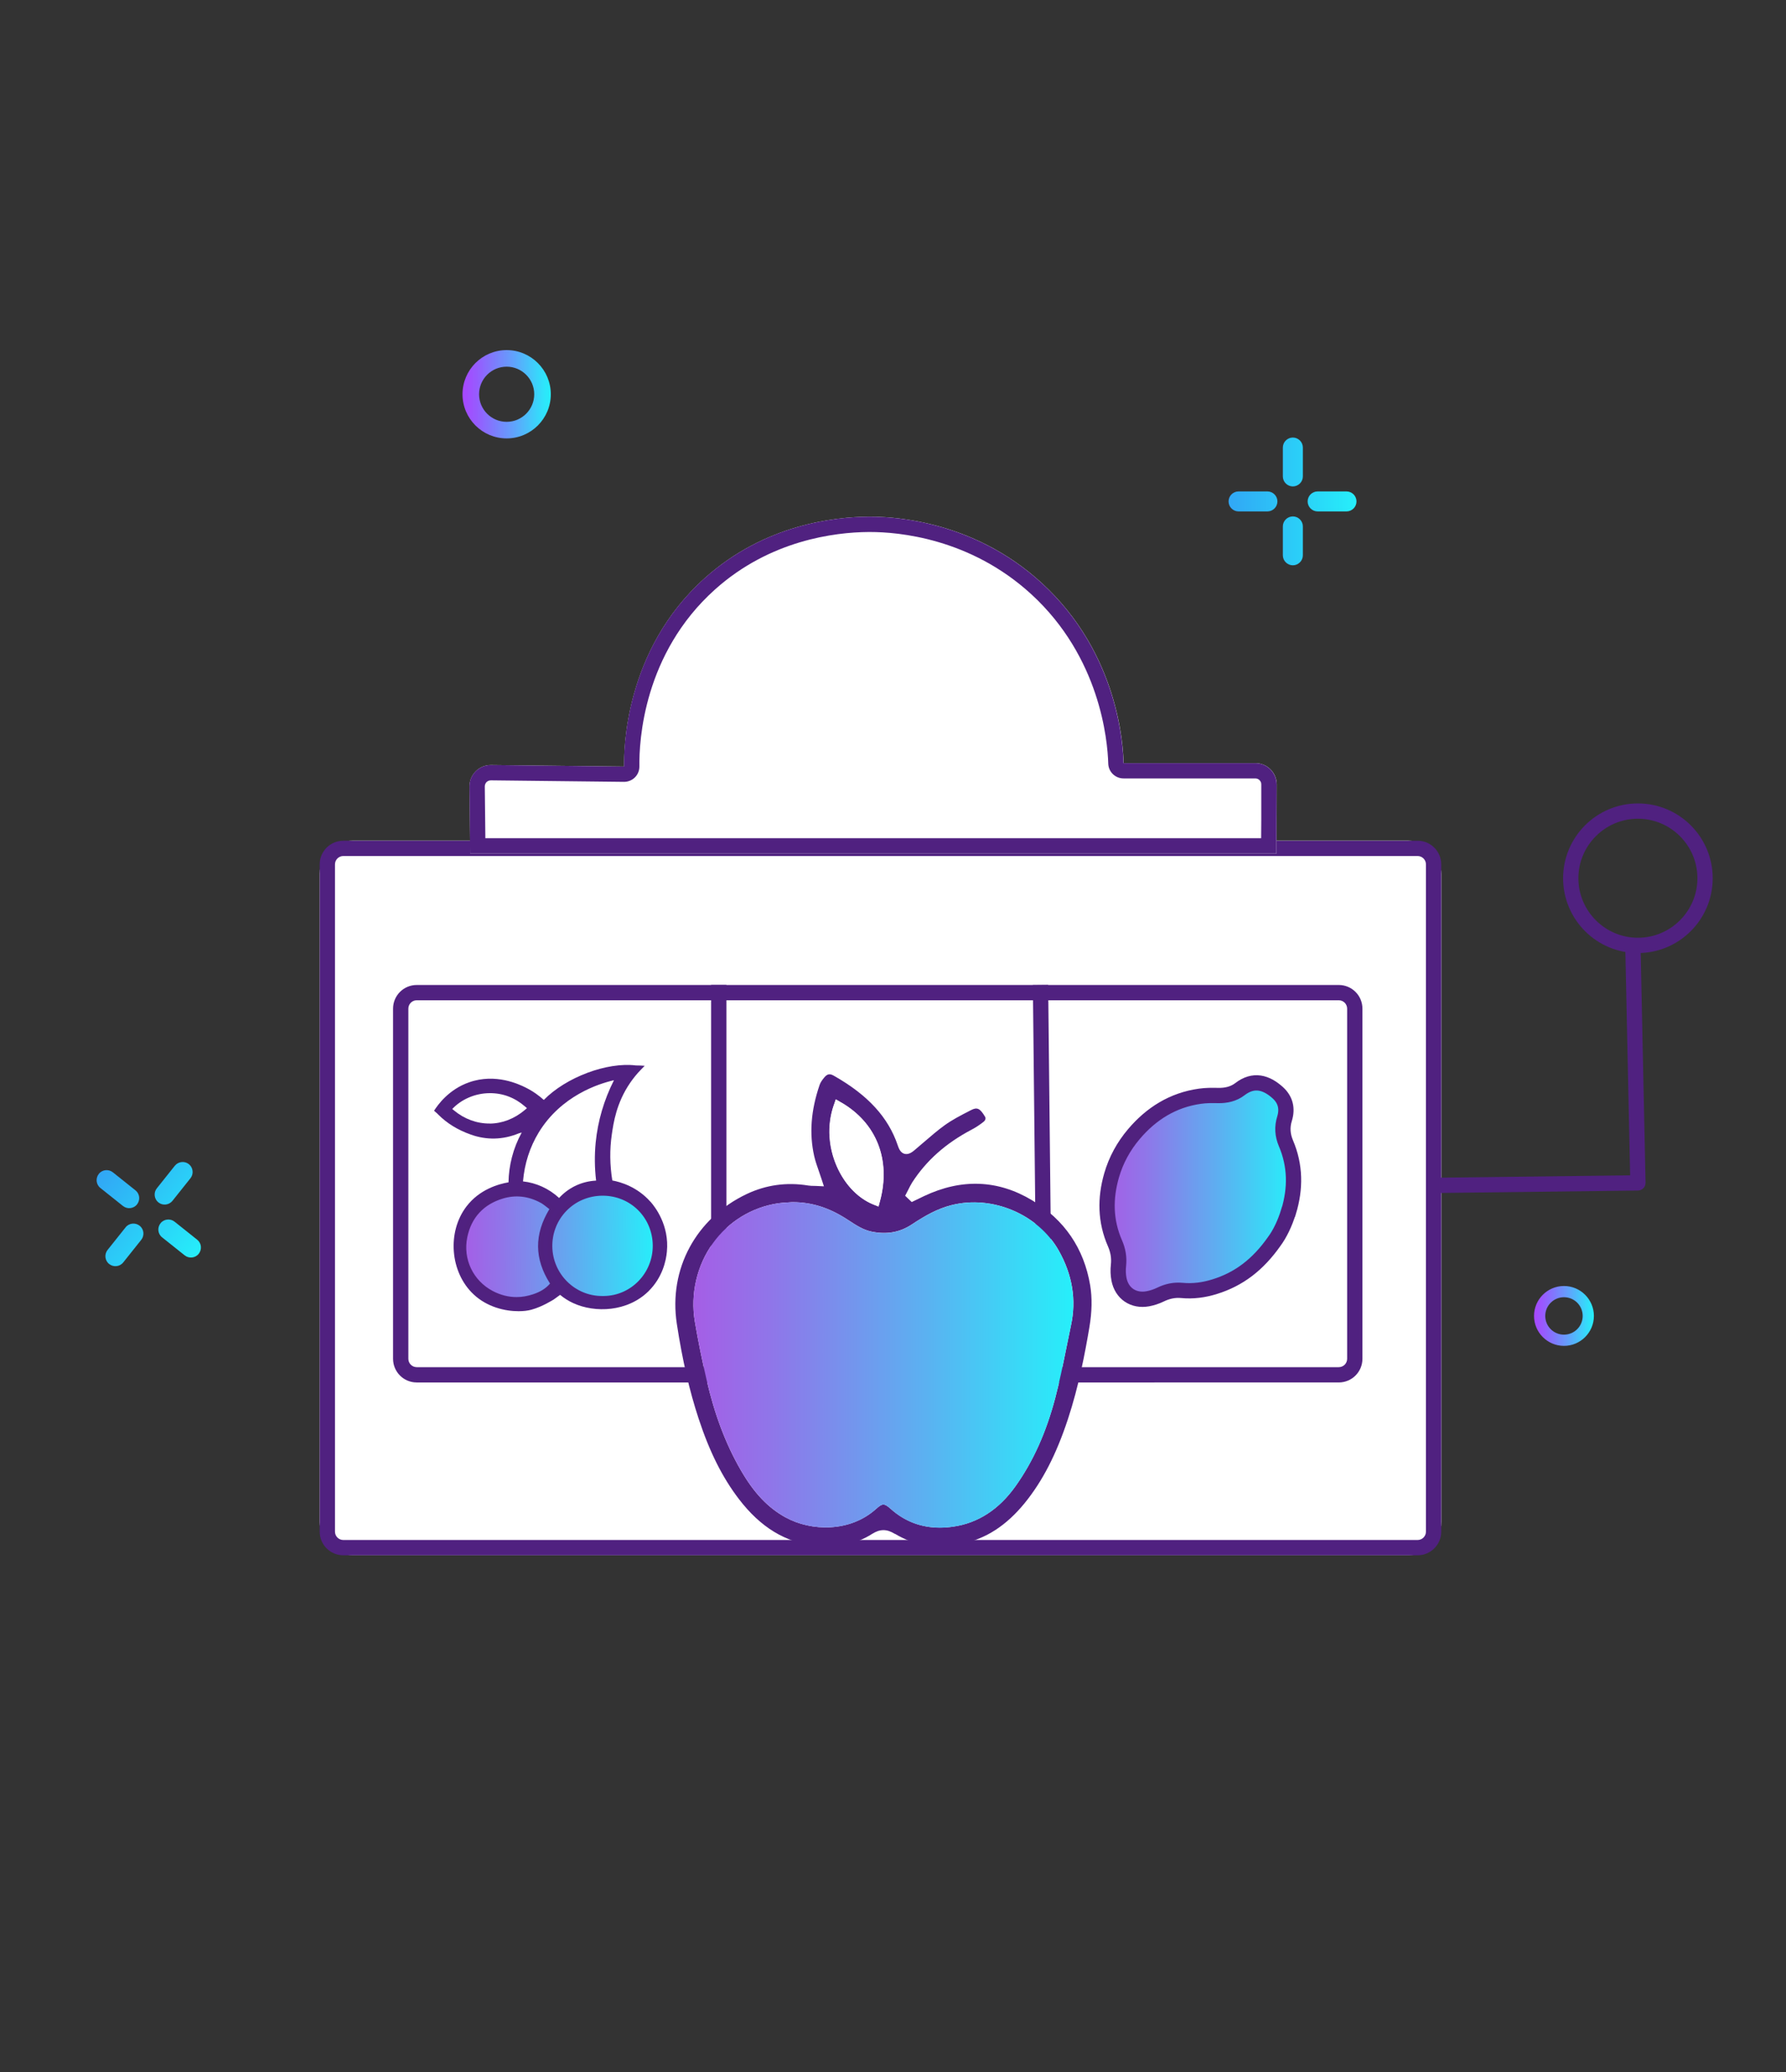
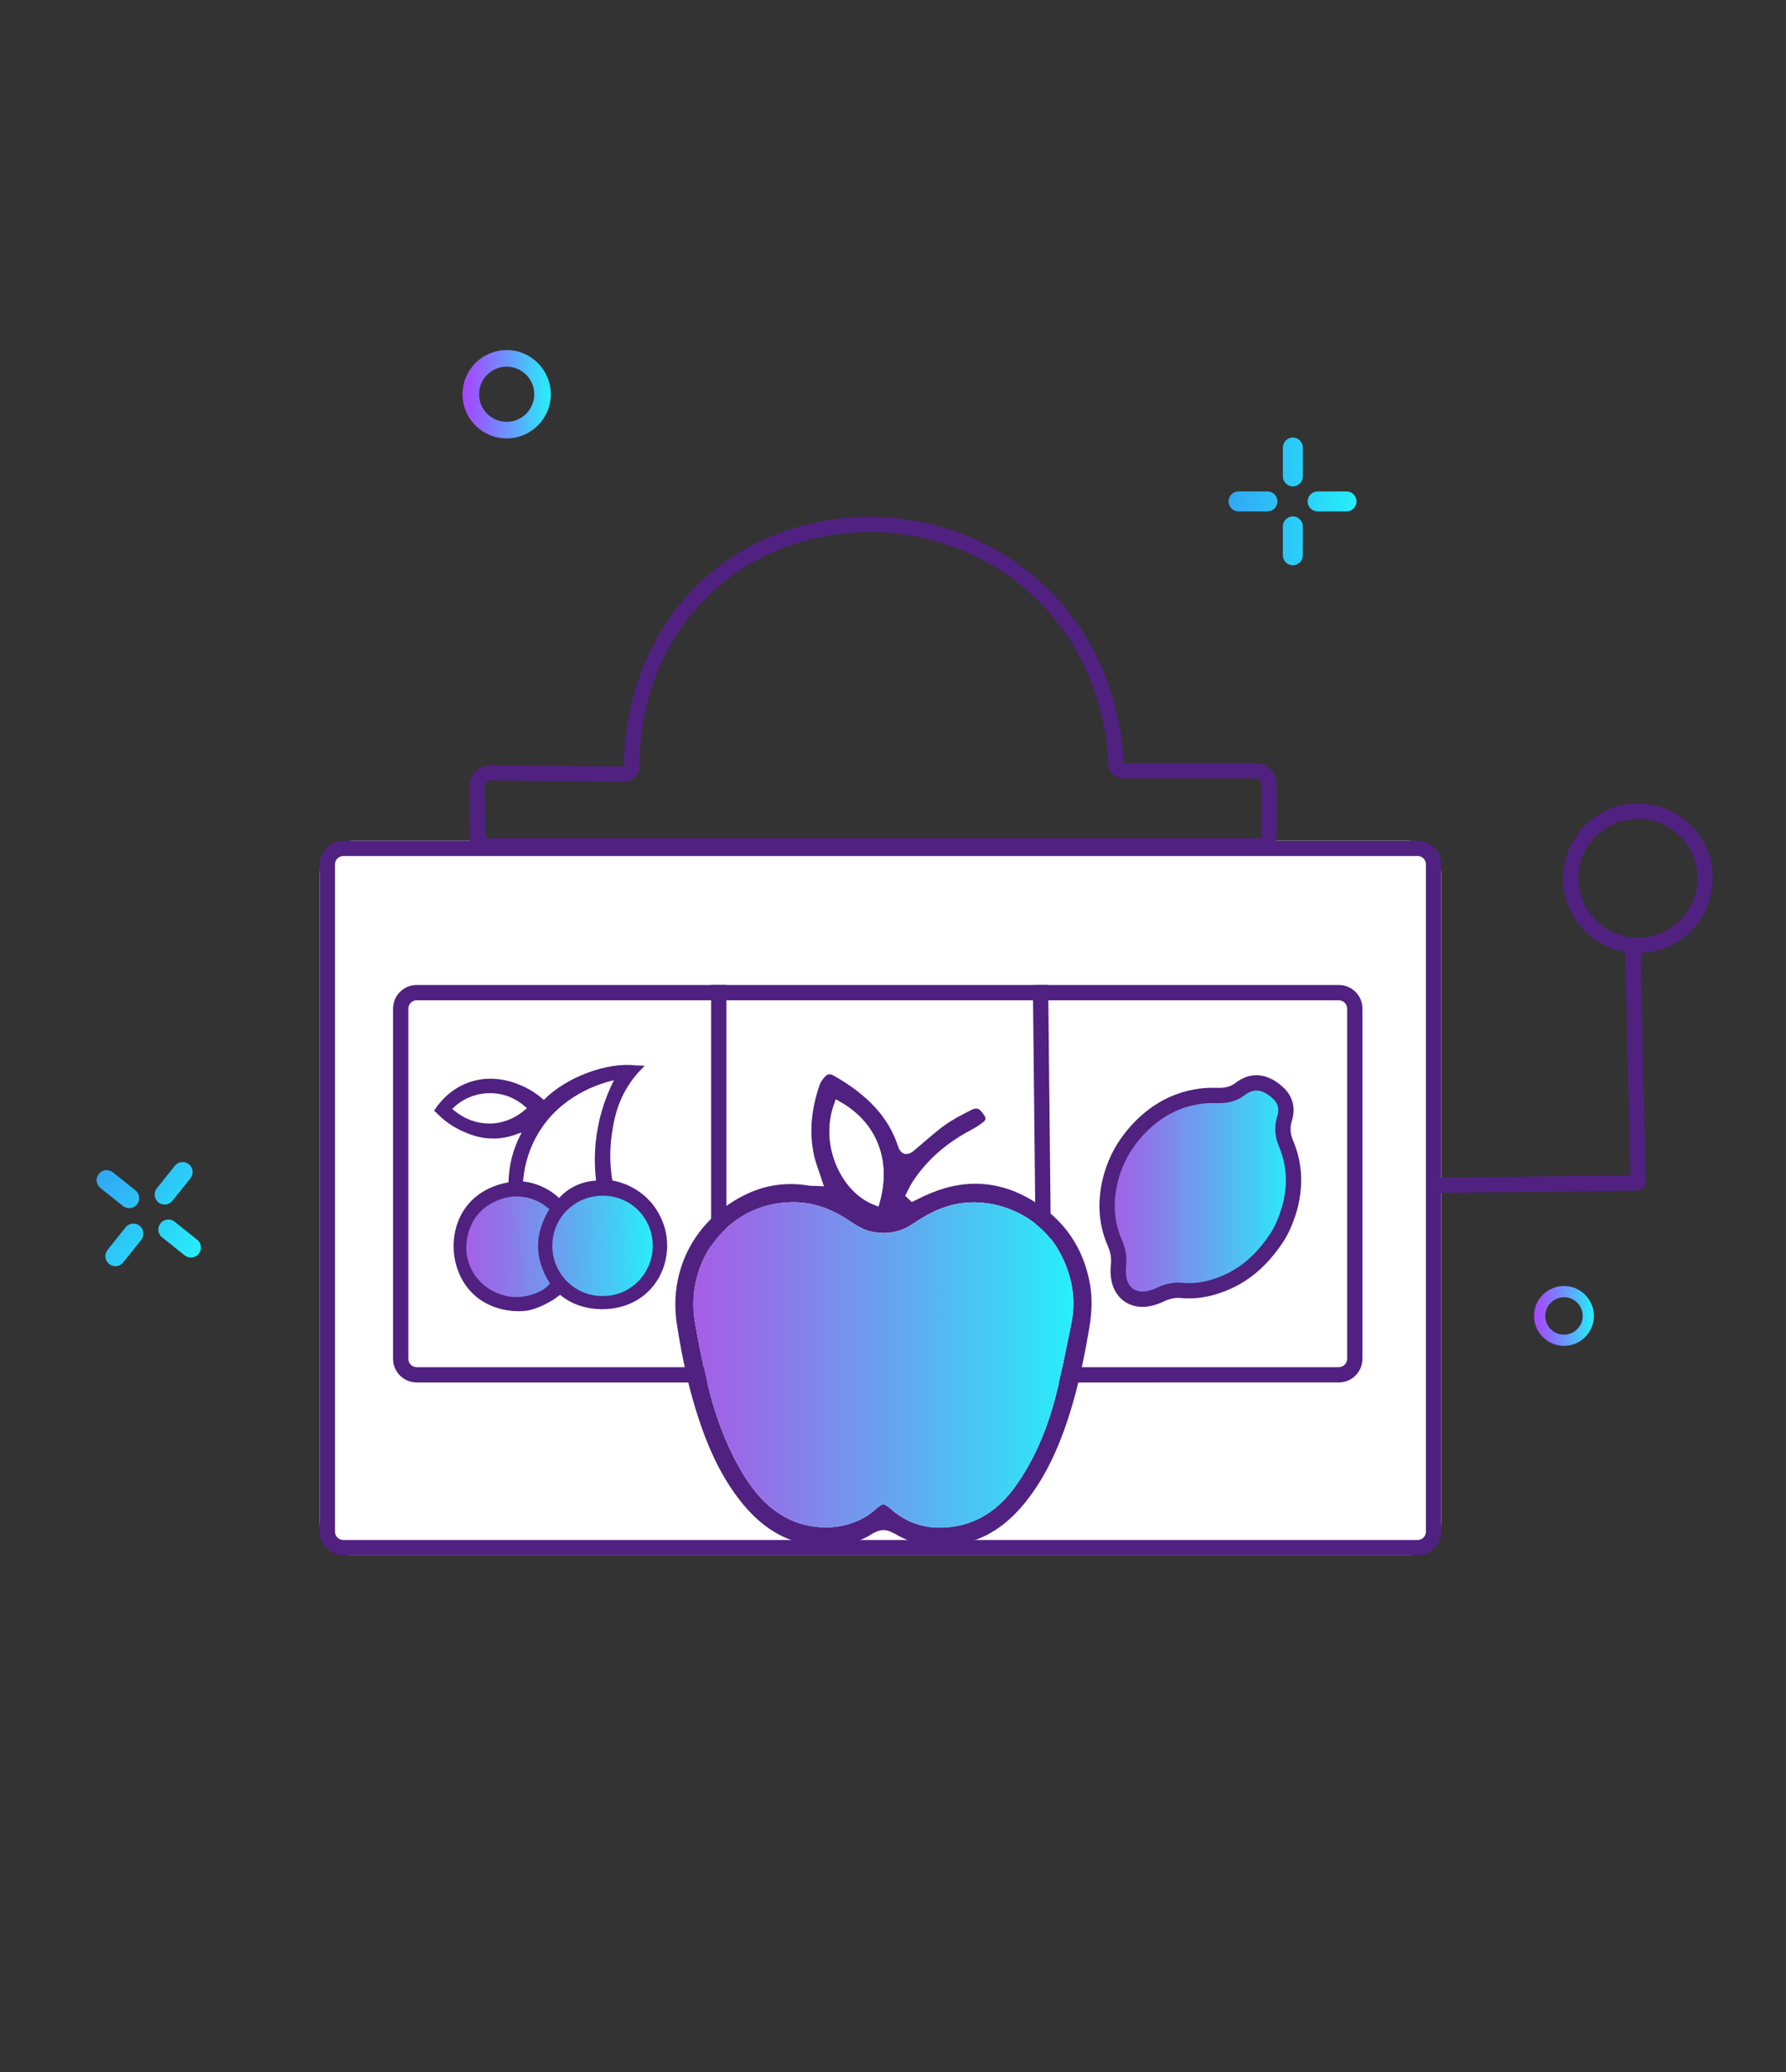
<svg xmlns="http://www.w3.org/2000/svg" xmlns:xlink="http://www.w3.org/1999/xlink" id="_Шар_2" data-name="Шар 2" viewBox="0 0 250 290">
  <rect x="0" y="0" width="250" height="290" fill="#333333" stroke="none" />
  <defs>
    <style>
      .cls-1 {
        fill: url(#_Градієнт_без_назви_92);
      }

      .cls-2 {
        fill: #fff;
      }

      .cls-3 {
        fill: url(#_Градієнт_без_назви_92-7);
      }

      .cls-4 {
        fill: #50217e;
      }

      .cls-5 {
        fill: url(#_Градієнт_без_назви_387);
        stroke: #50217e;
        stroke-miterlimit: 10;
        stroke-width: 2.14px;
      }

      .cls-6 {
        fill: url(#_Градієнт_без_назви_467-4);
      }

      .cls-7 {
        fill: url(#_Градієнт_без_назви_92-3);
      }

      .cls-8 {
        fill: url(#_Градієнт_без_назви_92-6);
      }

      .cls-9 {
        fill: url(#_Градієнт_без_назви_92-4);
      }

      .cls-10 {
        fill: url(#_Градієнт_без_назви_467-3);
      }

      .cls-11 {
        fill: url(#_Градієнт_без_назви_92-2);
      }

      .cls-12 {
        fill: url(#_Градієнт_без_назви_467-2);
      }

      .cls-13 {
        fill: url(#_Градієнт_без_назви_467);
      }

      .cls-14 {
        fill: url(#_Градієнт_без_назви_92-5);
      }

      .cls-15 {
        fill: none;
      }

      .cls-16 {
        fill: url(#_Градієнт_без_назви_513);
      }

      .cls-17 {
        fill: url(#_Градієнт_без_назви_513-2);
      }

      .cls-18 {
        fill: url(#_Градієнт_без_назви_92-8);
      }

      .cls-19 {
        fill: url(#_Градієнт_без_назви_92-9);
      }

      .cls-20 {
        fill: url(#_Градієнт_без_назви_387-3);
      }

      .cls-21 {
        fill: url(#_Градієнт_без_назви_387-2);
      }
    </style>
    <linearGradient id="_Градієнт_без_назви_92" data-name="Градієнт без назви 92" x1="44.75" y1="167.67" x2="201.75" y2="167.67" gradientUnits="userSpaceOnUse">
      <stop offset="0" stop-color="#502180" />
      <stop offset="1" stop-color="#502180" />
    </linearGradient>
    <linearGradient id="_Градієнт_без_назви_92-2" data-name="Градієнт без назви 92" x1="65.72" y1="95.89" x2="178.7" y2="95.89" xlink:href="#_Градієнт_без_назви_92" />
    <linearGradient id="_Градієнт_без_назви_92-3" data-name="Градієнт без назви 92" x1="201.52" y1="149.92" x2="230.35" y2="149.92" xlink:href="#_Градієнт_без_назви_92" />
    <linearGradient id="_Градієнт_без_назви_92-4" data-name="Градієнт без назви 92" x1="218.8" y1="122.92" x2="239.75" y2="122.92" xlink:href="#_Градієнт_без_назви_92" />
    <linearGradient id="_Градієнт_без_назви_92-5" data-name="Градієнт без назви 92" x1="55.01" y1="165.67" x2="190.71" y2="165.67" xlink:href="#_Градієнт_без_назви_92" />
    <linearGradient id="_Градієнт_без_назви_92-6" data-name="Градієнт без назви 92" x1="99.51" y1="165.62" x2="101.69" y2="165.62" xlink:href="#_Градієнт_без_назви_92" />
    <linearGradient id="_Градієнт_без_назви_92-7" data-name="Градієнт без назви 92" x1="144.58" y1="165.62" x2="147.31" y2="165.62" gradientTransform="translate(1.77 -1.55) rotate(.61)" xlink:href="#_Градієнт_без_назви_92" />
    <linearGradient id="_Градієнт_без_назви_387" data-name="Градієнт без назви 387" x1="154.96" y1="166.7" x2="181.06" y2="166.7" gradientUnits="userSpaceOnUse">
      <stop offset="0" stop-color="#a55ee6" />
      <stop offset=".2" stop-color="#9075e9" />
      <stop offset=".61" stop-color="#5bb1f1" />
      <stop offset="1" stop-color="#26effa" />
    </linearGradient>
    <linearGradient id="_Градієнт_без_назви_92-8" data-name="Градієнт без назви 92" x1="60.75" y1="166.28" x2="93.38" y2="166.28" xlink:href="#_Градієнт_без_назви_92" />
    <linearGradient id="_Градієнт_без_назви_387-2" data-name="Градієнт без назви 387" x1="61.72" y1="141.63" x2="88.56" y2="141.63" gradientTransform="translate(1.68 33.62) rotate(-.61)" xlink:href="#_Градієнт_без_назви_387" />
    <linearGradient id="_Градієнт_без_назви_92-9" data-name="Градієнт без назви 92" x1="94.51" y1="183.36" x2="152.8" y2="183.36" xlink:href="#_Градієнт_без_назви_92" />
    <linearGradient id="_Градієнт_без_назви_387-3" data-name="Градієнт без назви 387" x1="97.06" y1="191.04" x2="150.25" y2="191.04" xlink:href="#_Градієнт_без_назви_387" />
    <linearGradient id="_Градієнт_без_назви_513" data-name="Градієнт без назви 513" x1="629.34" y1="2863.75" x2="647.26" y2="2863.75" gradientTransform="translate(1311.12 -2465.18) rotate(38.65)" gradientUnits="userSpaceOnUse">
      <stop offset="0" stop-color="#31a7f5" />
      <stop offset="1" stop-color="#26effa" />
    </linearGradient>
    <linearGradient id="_Градієнт_без_назви_467" data-name="Градієнт без назви 467" x1="64.96" y1="55.18" x2="76.89" y2="55.18" gradientUnits="userSpaceOnUse">
      <stop offset="0" stop-color="#a747ff" />
      <stop offset=".17" stop-color="#945efe" />
      <stop offset=".54" stop-color="#669bfc" />
      <stop offset="1" stop-color="#26effa" />
    </linearGradient>
    <linearGradient id="_Градієнт_без_назви_467-2" data-name="Градієнт без назви 467" x1="64.74" y1="55.18" x2="77.1" y2="55.18" xlink:href="#_Градієнт_без_назви_467" />
    <linearGradient id="_Градієнт_без_назви_513-2" data-name="Градієнт без назви 513" x1="171.96" y1="70.18" x2="189.88" y2="70.18" gradientTransform="matrix(1, 0, 0, 1, 0, 0)" xlink:href="#_Градієнт_без_назви_513" />
    <linearGradient id="_Градієнт_без_назви_467-3" data-name="Градієнт без назви 467" x1="214.88" y1="184.18" x2="222.97" y2="184.18" xlink:href="#_Градієнт_без_назви_467" />
    <linearGradient id="_Градієнт_без_назви_467-4" data-name="Градієнт без назви 467" x1="214.73" y1="184.18" x2="223.12" y2="184.18" xlink:href="#_Градієнт_без_назви_467" />
  </defs>
  <g id="_Шар_1-2" data-name="Шар 1">
    <g>
      <g>
        <g>
          <g>
            <g>
              <rect class="cls-2" x="44.75" y="117.66" width="157" height="100.01" rx="4.64" ry="4.64" />
              <path class="cls-1" d="M198.43,119.81c.65,0,1.17,.52,1.17,1.17v93.39c0,.65-.52,1.17-1.17,1.17H48.06c-.65,0-1.17-.52-1.17-1.17V120.98c0-.65,.52-1.17,1.17-1.17H198.43m0-2.14H48.06c-1.83,0-3.31,1.48-3.31,3.31v93.39c0,1.83,1.48,3.31,3.31,3.31H198.43c1.83,0,3.31-1.48,3.31-3.31V120.98c0-1.83-1.48-3.31-3.31-3.31h0Z" />
            </g>
            <g>
-               <path class="cls-2" d="M65.82,119.46c-.03-3.12-.07-6.24-.1-9.37-.02-1.67,1.34-3.03,3.01-3.01l18.63,.21c-.03-2.2,0-16.27,11.32-26.4,8.44-7.56,18.27-8.53,22.86-8.57,2.71-.02,14.37,.19,24.29,9.29,10.78,9.89,11.39,22.85,11.45,25.2h18.45c1.65,0,2.99,1.34,2.98,2.99,0,3.22-.02,6.44-.03,9.67H65.82Z" />
              <path class="cls-11" d="M121.81,74.46c3.92,0,13.98,.85,22.56,8.72,9.6,8.81,10.66,20.36,10.76,23.69,.03,1.16,.98,2.08,2.14,2.08h18.45c.3,0,.5,.15,.59,.25s.25,.29,.24,.59v4.83s-.02,2.7-.02,2.7H67.94l-.08-7.25c0-.3,.15-.51,.24-.6,.09-.09,.29-.25,.61-.25l18.63,.21s.02,0,.02,0c.57,0,1.12-.23,1.52-.63,.41-.41,.63-.97,.62-1.54-.05-3.54,.56-15.78,10.6-24.77,7.7-6.89,16.74-7.99,21.45-8.03h.26m0-2.14c-.1,0-.19,0-.28,0-4.59,.04-14.41,1.01-22.86,8.57-11.32,10.13-11.35,24.19-11.32,26.4l-18.63-.21s-.02,0-.03,0c-1.66,0-3,1.35-2.98,3.02,.03,3.12,.07,6.24,.1,9.37h112.86c0-3.22,.02-6.44,.03-9.67,0-1.65-1.33-2.99-2.98-2.99h-18.45c-.07-2.35-.67-15.31-11.45-25.2-9.61-8.81-20.86-9.29-24.01-9.29h0Z" />
            </g>
            <path class="cls-7" d="M201.55,166.97l-.03-2.14,26.66-.33-.67-31.56,2.14-.05,.69,32.64c0,.29-.1,.56-.3,.77-.2,.21-.47,.32-.76,.33l-27.74,.34Z" />
            <path class="cls-9" d="M229.27,114.59c4.59,0,8.33,3.74,8.33,8.33s-3.74,8.33-8.33,8.33-8.33-3.74-8.33-8.33,3.74-8.33,8.33-8.33m0-2.14c-5.78,0-10.47,4.69-10.47,10.47s4.69,10.47,10.47,10.47,10.47-4.69,10.47-10.47-4.69-10.47-10.47-10.47h0Z" />
          </g>
          <g>
            <path class="cls-14" d="M187.4,140c.65,0,1.17,.53,1.17,1.17v49.01c0,.65-.53,1.17-1.17,1.17H58.33c-.65,0-1.17-.53-1.17-1.17v-49.01c0-.65,.53-1.17,1.17-1.17H187.4m0-2.14H58.33c-1.83,0-3.31,1.48-3.31,3.31v49.01c0,1.83,1.48,3.31,3.31,3.31H187.4c1.83,0,3.31-1.48,3.31-3.31v-49.01c0-1.83-1.48-3.31-3.31-3.31h0Z" />
            <rect class="cls-8" x="99.54" y="137.85" width="2.14" height="55.54" />
            <rect class="cls-3" x="144.88" y="137.85" width="2.14" height="55.54" transform="translate(-1.76 1.57) rotate(-.61)" />
          </g>
          <path class="cls-5" d="M180.38,169.58c.98-3.23,.96-6.43-.38-9.57-.48-1.13-.56-2.27-.19-3.45,.43-1.41,.13-2.65-.97-3.64-1.58-1.42-3.36-1.96-5.28-.48-.9,.69-1.95,.91-3.07,.89-.84-.02-1.69-.02-2.52,.1-3.79,.53-6.82,2.43-9.26,5.31-1.43,1.69-2.49,3.62-3.11,5.76-.93,3.22-.89,6.41,.47,9.51,.44,1.01,.61,2.01,.49,3.11-.07,.63-.05,1.29,.07,1.92,.39,2,2.03,3.1,4.03,2.74,.6-.11,1.21-.31,1.76-.58,.97-.47,1.94-.69,3.02-.59,1.57,.15,3.11-.06,4.6-.53,3.39-1.05,6.05-3.09,8.32-6.32,.77-1.03,1.51-2.54,2-4.17Z" />
        </g>
        <g>
          <path class="cls-18" d="M91.04,168.19c-1.85-2.08-4.14-2.75-5.33-2.97h0c-.35-2.16-.38-4.32-.07-6.44,.24-1.65,.64-4.41,2.57-7.23,.44-.64,.93-1.25,1.48-1.81l.55-.57c-.4-.03-.81-.05-1.23-.05-4.05-.5-9.77,1.65-12.89,4.83h0s0,0,0,0c-.55-.5-1.41-1.18-2.59-1.76-.85-.41-4.13-2.02-7.86-.71-2.86,1-4.39,3.16-4.91,3.98,.09,.08,.18,.16,.27,.24,.12,.1,.23,.2,.33,.31,1.22,1.22,2.7,2.13,4.52,2.78,2.23,.8,4.5,.75,6.73-.16,.07-.03,.14-.05,.25-.07l.17-.05h0c-.6,1.09-1.06,2.25-1.37,3.45-.3,1.15-.46,2.33-.48,3.52h0c-1.41,.24-4.06,.99-5.88,3.37-2.75,3.59-2.3,9.22,.98,12.3,1.91,1.8,4.42,2.37,6.31,2.37,.7,0,1.32-.08,1.79-.21,1.53-.41,3.05-1.39,3.13-1.43,.16-.11,.31-.22,.47-.34l.42-.31h0c.57,.47,1.19,.86,1.85,1.16,3.01,1.39,7.6,1.25,10.56-1.7,1.94-1.93,2.43-4.27,2.54-5.5,.36-3.7-1.67-6.29-2.3-7Zm-7.6-2.95h0c-1.05,.05-2.09,.32-3.02,.79-.81,.41-1.54,.96-2.16,1.64h0s0,0,0,0c-.71-.66-1.51-1.19-2.39-1.59-.84-.38-1.74-.63-2.66-.73h0c.21-2.49,.95-4.79,2.2-6.85,3.15-5.16,8.41-6.83,10.53-7.31h0s0,0,0,0c-1.4,2.77-2.26,5.71-2.56,8.74-.17,1.76-.15,3.54,.06,5.3Z" />
          <path class="cls-2" d="M68.56,157.25c-1.79,.02-3.56-.63-4.98-1.81l-.28-.23,.26-.25c1.29-1.22,3.09-1.94,4.95-1.96s3.54,.62,4.96,1.85l.29,.25-.29,.25c-1.45,1.23-3.15,1.89-4.92,1.91Z" />
          <g>
            <path class="cls-21" d="M91.74,174.32c.03,4.05-3.2,7.39-7.19,7.43h-.19c-4.03,.04-7.34-3.22-7.39-7.28-.02-1.99,.72-3.86,2.09-5.26,1.38-1.41,3.23-2.2,5.22-2.22h.06c4.12-.01,7.38,3.2,7.41,7.33Zm-26.68-1.23c.59-2.87,2.4-4.83,5.23-5.68,1.87-.56,3.76-.35,5.55,.62,.32,.17,.61,.4,.88,.62,.13,.1,.25,.2,.39,.3l.26,.19-.17,.28c-2.06,3.42-2.04,6.7,.08,10.04l.14,.22-.17,.2c-.62,.73-1.43,1.24-2.54,1.6-.8,.26-1.6,.4-2.38,.41-1.21,.01-2.4-.29-3.54-.89-2.9-1.54-4.4-4.72-3.74-7.92Z" />
            <path class="cls-4" d="M72.26,182.26c-1.24,0-2.46-.31-3.63-.93-3.04-1.61-4.61-4.95-3.92-8.31h0c.62-3,2.51-5.06,5.48-5.95,1.95-.58,3.96-.36,5.82,.65,.34,.19,.64,.42,.92,.64,.13,.11,.26,.2,.39,.3l.53,.39-.34,.56c-1.99,3.29-1.96,6.45,.08,9.66l.28,.45-.34,.4c-.67,.78-1.53,1.32-2.7,1.71-.83,.28-1.67,.42-2.49,.43-.03,0-.05,0-.08,0Zm-6.85-9.1h0c-.63,3.05,.8,6.07,3.56,7.53,1.09,.57,2.22,.86,3.37,.85,.74,0,1.51-.14,2.27-.39,1.05-.35,1.8-.82,2.38-1.5h0s0,0,0,0c-2.2-3.46-2.23-6.87-.09-10.42h0s0,0,0,0c-.14-.1-.27-.2-.4-.31-.27-.21-.54-.43-.83-.58-1.71-.93-3.49-1.13-5.28-.59-2.7,.81-4.42,2.68-4.98,5.41Zm18.86,8.95c-4.18,0-7.62-3.41-7.67-7.64-.03-2.08,.75-4.04,2.19-5.51,1.44-1.48,3.39-2.3,5.48-2.32h.03c4.37,0,7.76,3.37,7.8,7.68h0c.03,4.25-3.35,7.74-7.55,7.79h-.19s-.06,0-.08,0Zm.08-14.76h-.03c-1.95,.02-3.71,.77-5.02,2.11-1.3,1.33-2.01,3.11-1.99,5,.05,3.84,3.16,6.93,6.95,6.93,.03,0,.05,0,.08,0h.19c3.8-.04,6.87-3.21,6.84-7.07h0c-.03-3.91-3.11-6.97-7.02-6.97Z" />
          </g>
        </g>
        <g>
          <path class="cls-19" d="M125.27,214.67c2.74,1.66,5.84,2.11,9.45,1.37,3.3-.68,6.15-2.53,8.7-5.65,2.5-3.07,4.43-6.81,6.07-11.78,1.51-4.58,2.39-9.24,2.99-12.78,.38-2.23,.41-4.17,.12-5.94-.87-5.17-3.6-9.17-8.12-11.89-4.78-2.88-9.88-3.08-15.14-.59l-1.72,.83-.92-.88,.25-.48c.07-.14,.14-.27,.21-.41,.16-.33,.33-.66,.53-.98,1.98-3.06,4.69-5.47,8.29-7.37,.63-.33,1.2-.71,1.72-1.13,.24-.2,.32-.48,.18-.7-.71-1.18-1.1-1.36-1.97-.91l-.33,.17c-1.13,.58-2.3,1.19-3.32,1.92-1,.72-1.96,1.55-2.88,2.34-.46,.39-.92,.79-1.38,1.18-.28,.23-.8,.66-1.4,.5-.59-.17-.8-.8-.92-1.14-1.33-3.96-4.17-7.07-8.96-9.79-.6-.34-.94-.26-1.41,.33-.21,.26-.47,.61-.58,.95-1.22,3.56-1.47,6.82-.76,9.97,.16,.7,.4,1.39,.66,2.13,.13,.36,.25,.73,.38,1.12l.32,.98-1.03-.05c-.12,0-.24,0-.35-.01-.27,0-.53-.01-.8-.05-3.03-.5-5.93-.09-8.63,1.19h0c-7.11,3.38-10.95,10.5-9.78,18.16,.77,5.04,1.77,9.39,3.06,13.3,1.53,4.64,3.32,8.21,5.63,11.23,3.04,3.97,6.53,6.09,10.7,6.5,3.16,.31,5.76-.22,7.94-1.62,.55-.35,1.07-.53,1.59-.53s1.02,.17,1.63,.54Zm-8.56-59.98l.28-.82,.75,.44c4.94,2.87,6.97,8.03,5.43,13.78l-.21,.78-.75-.3c-4.26-1.73-7.53-8.03-5.51-13.87Zm-6.71,57.71c-2.51-1.38-4.47-3.44-6.34-6.7-2.08-3.61-3.63-7.72-4.75-12.56-.67-2.89-1.21-5.57-1.65-8.18-.64-3.84,.28-7.84,2.53-10.96,2.19-3.03,5.42-5.01,9.09-5.58,.46-.07,.91-.1,1.35-.12,.2-.01,.4-.02,.59-.04h.18c2.6,0,5.05,.77,7.51,2.36l.31,.2c1.04,.68,2.02,1.32,3.19,1.56,2.1,.43,3.93,.11,5.6-.99,1.92-1.27,3.6-2.22,5.58-2.72,5.7-1.45,12.15,1.28,15.01,6.36,1.91,3.38,2.49,6.89,1.72,10.44-.23,1.09-.45,2.18-.67,3.27-.46,2.28-.93,4.63-1.54,6.92-1.28,4.84-3.1,8.89-5.57,12.36-2.31,3.25-5.25,5.15-8.72,5.65-.63,.09-1.25,.14-1.85,.14-2.62,0-4.93-.88-6.87-2.61-.92-.82-1.17-.82-2.06-.02-3.69,3.33-9.15,3.13-12.64,1.21Z" />
          <path class="cls-20" d="M148.2,175.04c-2.86-5.08-9.31-7.82-15.01-6.36-1.98,.51-3.66,1.45-5.58,2.72-1.66,1.1-3.49,1.43-5.6,.99-1.17-.24-2.15-.88-3.19-1.56l-.31-.2c-2.45-1.59-4.91-2.37-7.51-2.37h-.18c-.19,.02-.39,.03-.59,.04-.44,.03-.89,.05-1.35,.12-3.68,.57-6.91,2.55-9.09,5.58-2.25,3.12-3.18,7.12-2.53,10.96,.44,2.61,.98,5.28,1.65,8.18,1.12,4.84,2.68,8.95,4.75,12.56,1.87,3.25,3.82,5.31,6.34,6.7,3.5,1.92,8.96,2.12,12.64-1.21,.89-.8,1.14-.8,2.06,.02,1.93,1.73,4.24,2.61,6.87,2.61,.6,0,1.22-.05,1.85-.14,3.47-.5,6.41-2.4,8.72-5.65,2.48-3.47,4.3-7.52,5.57-12.36,.6-2.29,1.08-4.64,1.54-6.92,.22-1.09,.44-2.18,.67-3.27,.76-3.54,.18-7.06-1.72-10.44Z" />
          <path class="cls-2" d="M117.75,154.31l-.75-.44-.28,.82c-1.85,5.34,.78,11.96,5.51,13.87l.75,.3,.21-.78c1.54-5.76-.49-10.91-5.43-13.78Z" />
        </g>
      </g>
      <rect class="cls-15" width="250" height="290" />
      <g>
        <path class="cls-16" d="M26.66,164.91l-2.52,3.16c-.48,.6-1.37,.7-1.97,.22h0c-.6-.48-.7-1.37-.22-1.97l2.52-3.16c.48-.6,1.37-.7,1.97-.22h0c.6,.48,.7,1.37,.22,1.97Zm-7.11,6.65h0c-.6-.48-1.49-.39-1.97,.22l-2.52,3.16c-.48,.6-.39,1.49,.22,1.97h0c.6,.48,1.49,.39,1.97-.22l2.52-3.16c.48-.6,.39-1.49-.22-1.97Zm-.59-4.96l-3.16-2.52c-.6-.48-1.49-.39-1.97,.22s-.39,1.49,.22,1.97l3.16,2.52c.6,.48,1.49,.39,1.97-.22s.39-1.49-.22-1.97Zm8.64,6.91l-3.16-2.52c-.6-.48-1.49-.39-1.97,.22s-.39,1.49,.22,1.97l3.16,2.52c.6,.48,1.49,.39,1.97-.22s.39-1.49-.22-1.97Z" />
        <g>
          <path class="cls-13" d="M70.92,61.14c-3.29,0-5.96-2.67-5.96-5.96s2.67-5.96,5.96-5.96,5.96,2.67,5.96,5.96-2.67,5.96-5.96,5.96Zm0-10.03c-2.24,0-4.07,1.83-4.07,4.07s1.83,4.07,4.07,4.07,4.07-1.83,4.07-4.07-1.83-4.07-4.07-4.07Z" />
          <path class="cls-12" d="M70.92,61.36c-3.41,0-6.18-2.77-6.18-6.18s2.77-6.18,6.18-6.18,6.18,2.77,6.18,6.18-2.77,6.18-6.18,6.18Zm0-11.93c-3.17,0-5.75,2.58-5.75,5.75s2.58,5.75,5.75,5.75,5.75-2.58,5.75-5.75-2.58-5.75-5.75-5.75Zm0,10.03c-2.36,0-4.29-1.92-4.29-4.29s1.92-4.29,4.29-4.29,4.29,1.92,4.29,4.29-1.92,4.29-4.29,4.29Zm0-8.14c-2.13,0-3.86,1.73-3.86,3.86s1.73,3.86,3.86,3.86,3.86-1.73,3.86-3.86-1.73-3.86-3.86-3.86Z" />
        </g>
        <path class="cls-17" d="M182.37,62.64v4.04c0,.77-.63,1.4-1.4,1.4h0c-.77,0-1.4-.63-1.4-1.4v-4.04c0-.77,.63-1.4,1.4-1.4h0c.77,0,1.4,.63,1.4,1.4Zm-1.4,9.64h0c-.77,0-1.4,.63-1.4,1.4v4.04c0,.77,.63,1.4,1.4,1.4h0c.77,0,1.4-.63,1.4-1.4v-4.04c0-.77-.63-1.4-1.4-1.4Zm-3.56-3.5h-4.04c-.77,0-1.4,.63-1.4,1.4s.63,1.4,1.4,1.4h4.04c.77,0,1.4-.63,1.4-1.4s-.63-1.4-1.4-1.4Zm11.07,0h-4.04c-.77,0-1.4,.63-1.4,1.4s.63,1.4,1.4,1.4h4.04c.77,0,1.4-.63,1.4-1.4s-.63-1.4-1.4-1.4Z" />
        <g>
          <path class="cls-10" d="M218.92,188.23c-2.23,0-4.05-1.82-4.05-4.05s1.82-4.05,4.05-4.05,4.05,1.82,4.05,4.05-1.82,4.05-4.05,4.05Zm0-6.81c-1.52,0-2.76,1.24-2.76,2.76s1.24,2.76,2.76,2.76,2.76-1.24,2.76-2.76-1.24-2.76-2.76-2.76Z" />
          <path class="cls-6" d="M218.92,188.37c-2.31,0-4.19-1.88-4.19-4.19s1.88-4.19,4.19-4.19,4.19,1.88,4.19,4.19-1.88,4.19-4.19,4.19Zm0-8.09c-2.15,0-3.9,1.75-3.9,3.9s1.75,3.9,3.9,3.9,3.9-1.75,3.9-3.9-1.75-3.9-3.9-3.9Zm0,6.81c-1.6,0-2.91-1.31-2.91-2.91s1.31-2.91,2.91-2.91,2.91,1.31,2.91,2.91-1.31,2.91-2.91,2.91Zm0-5.53c-1.44,0-2.62,1.17-2.62,2.62s1.17,2.62,2.62,2.62,2.62-1.17,2.62-2.62-1.17-2.62-2.62-2.62Z" />
        </g>
      </g>
    </g>
  </g>
</svg>